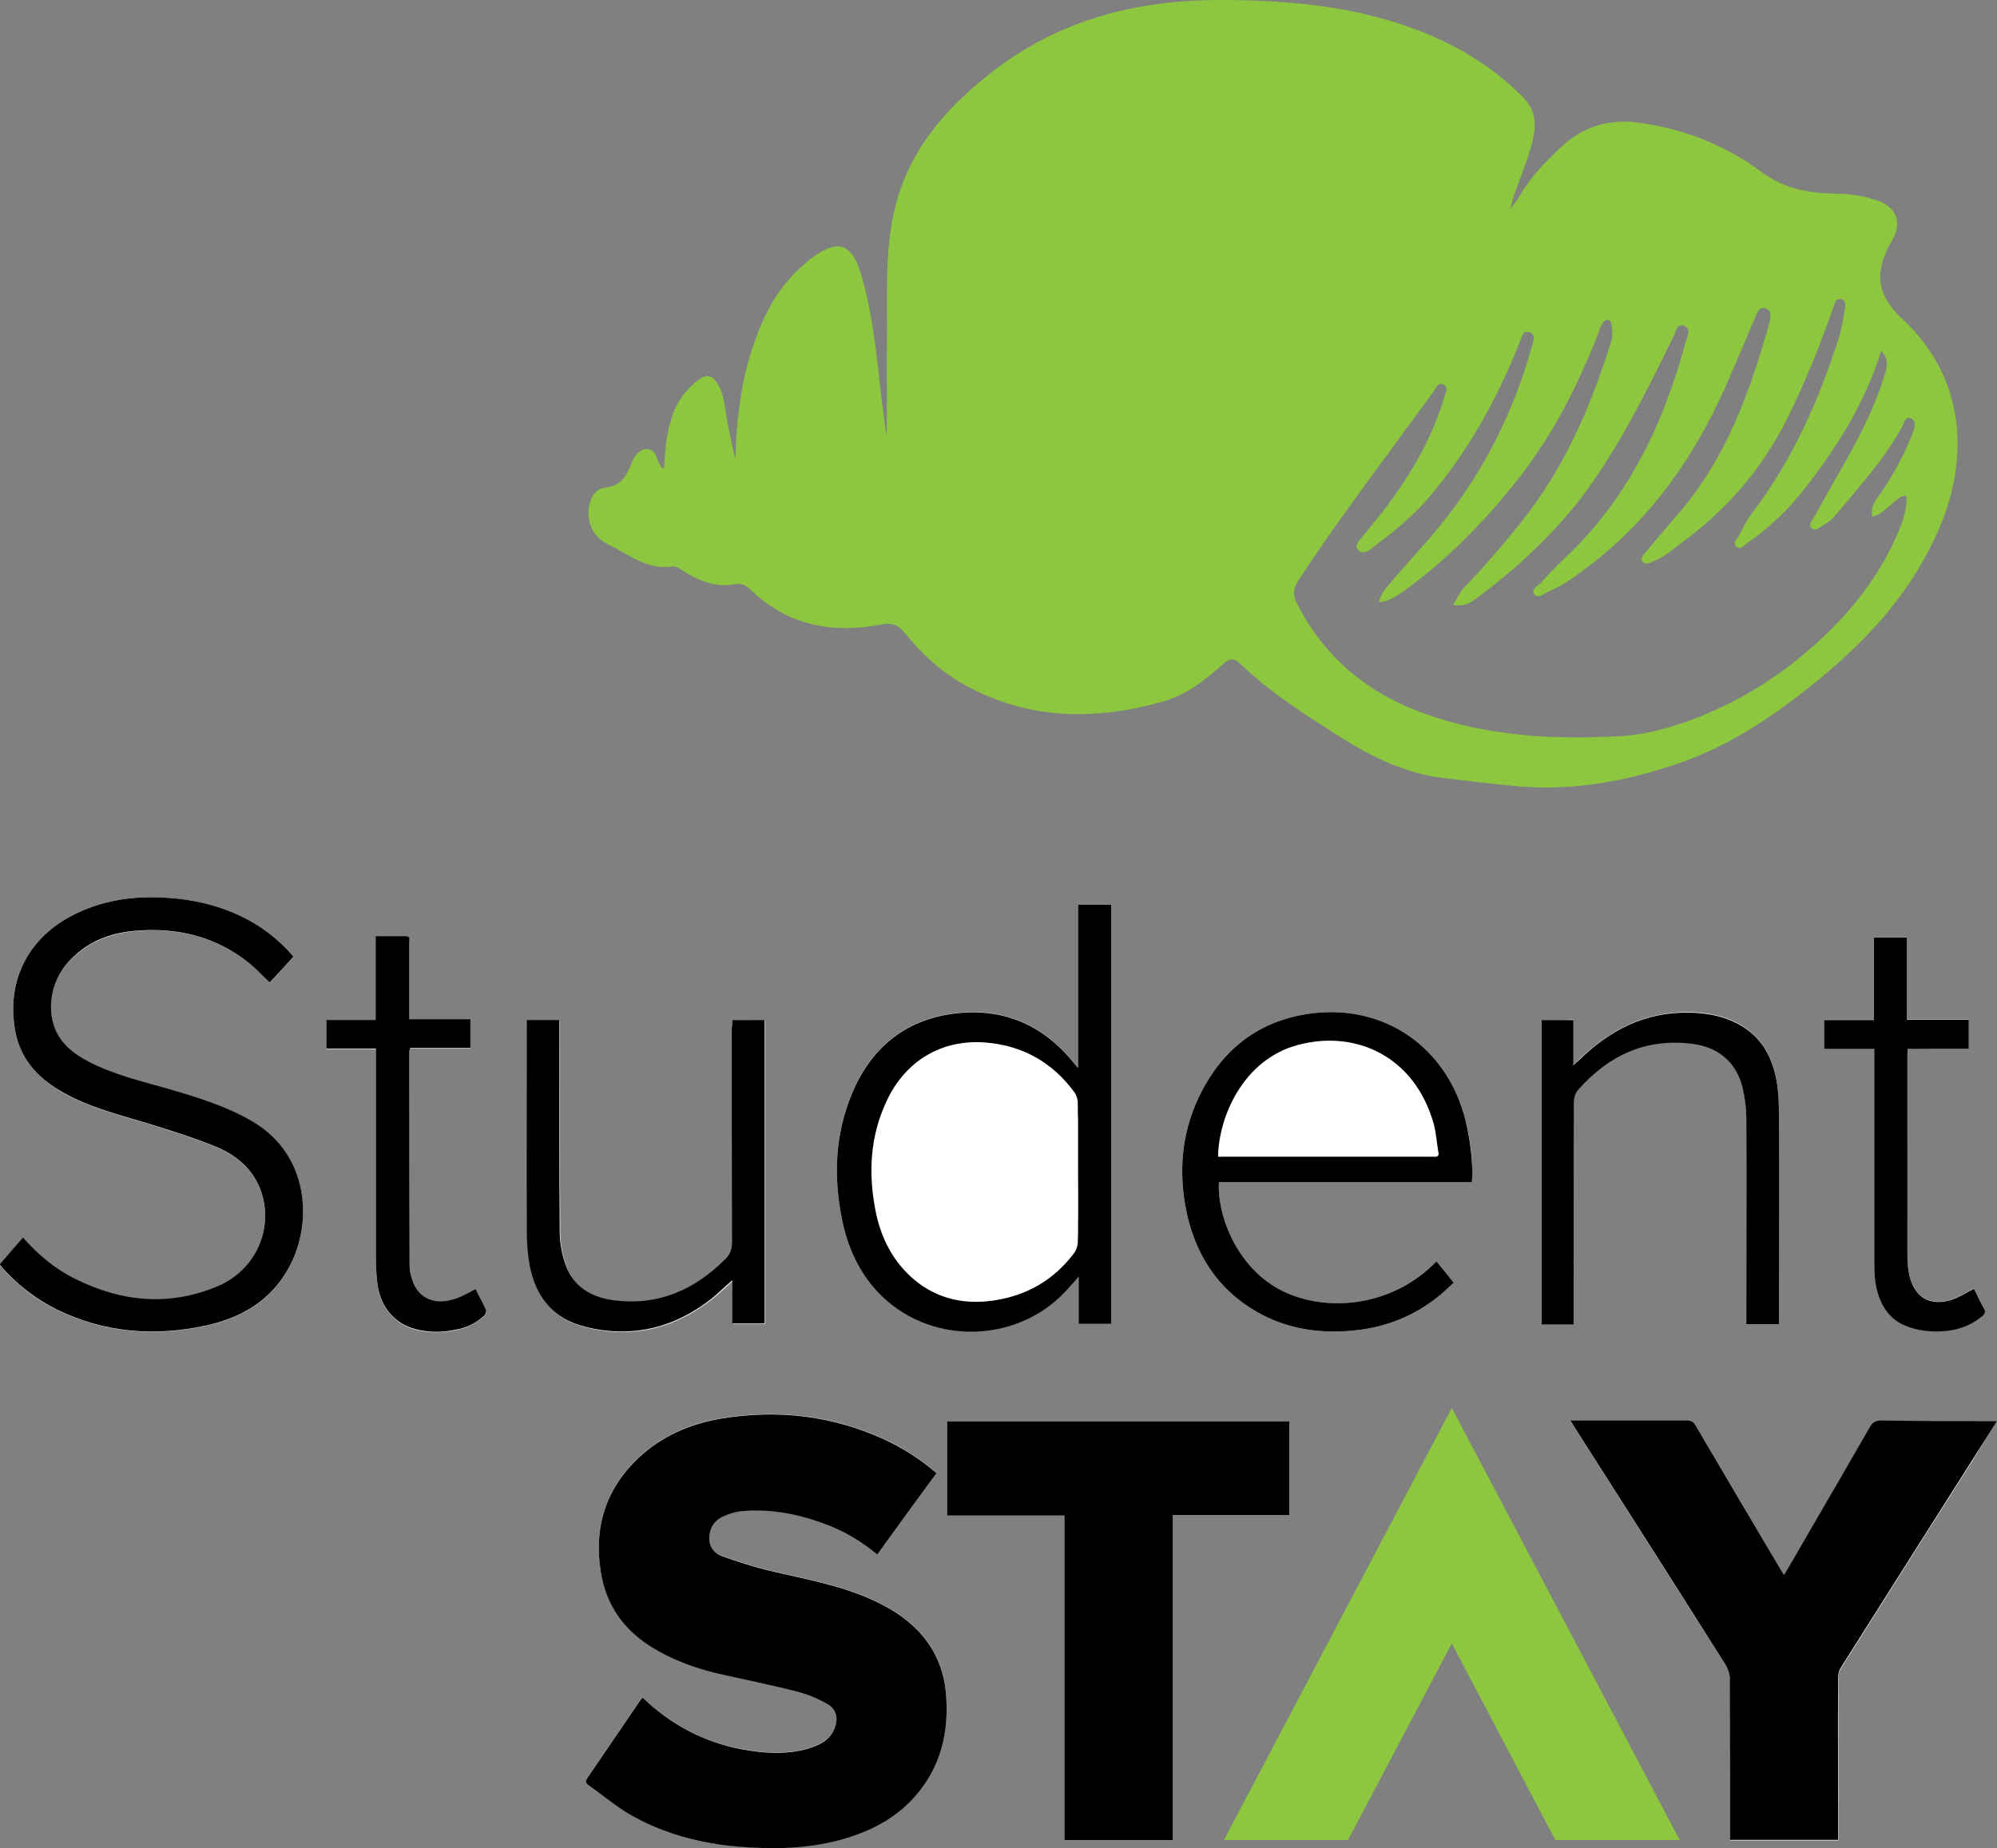
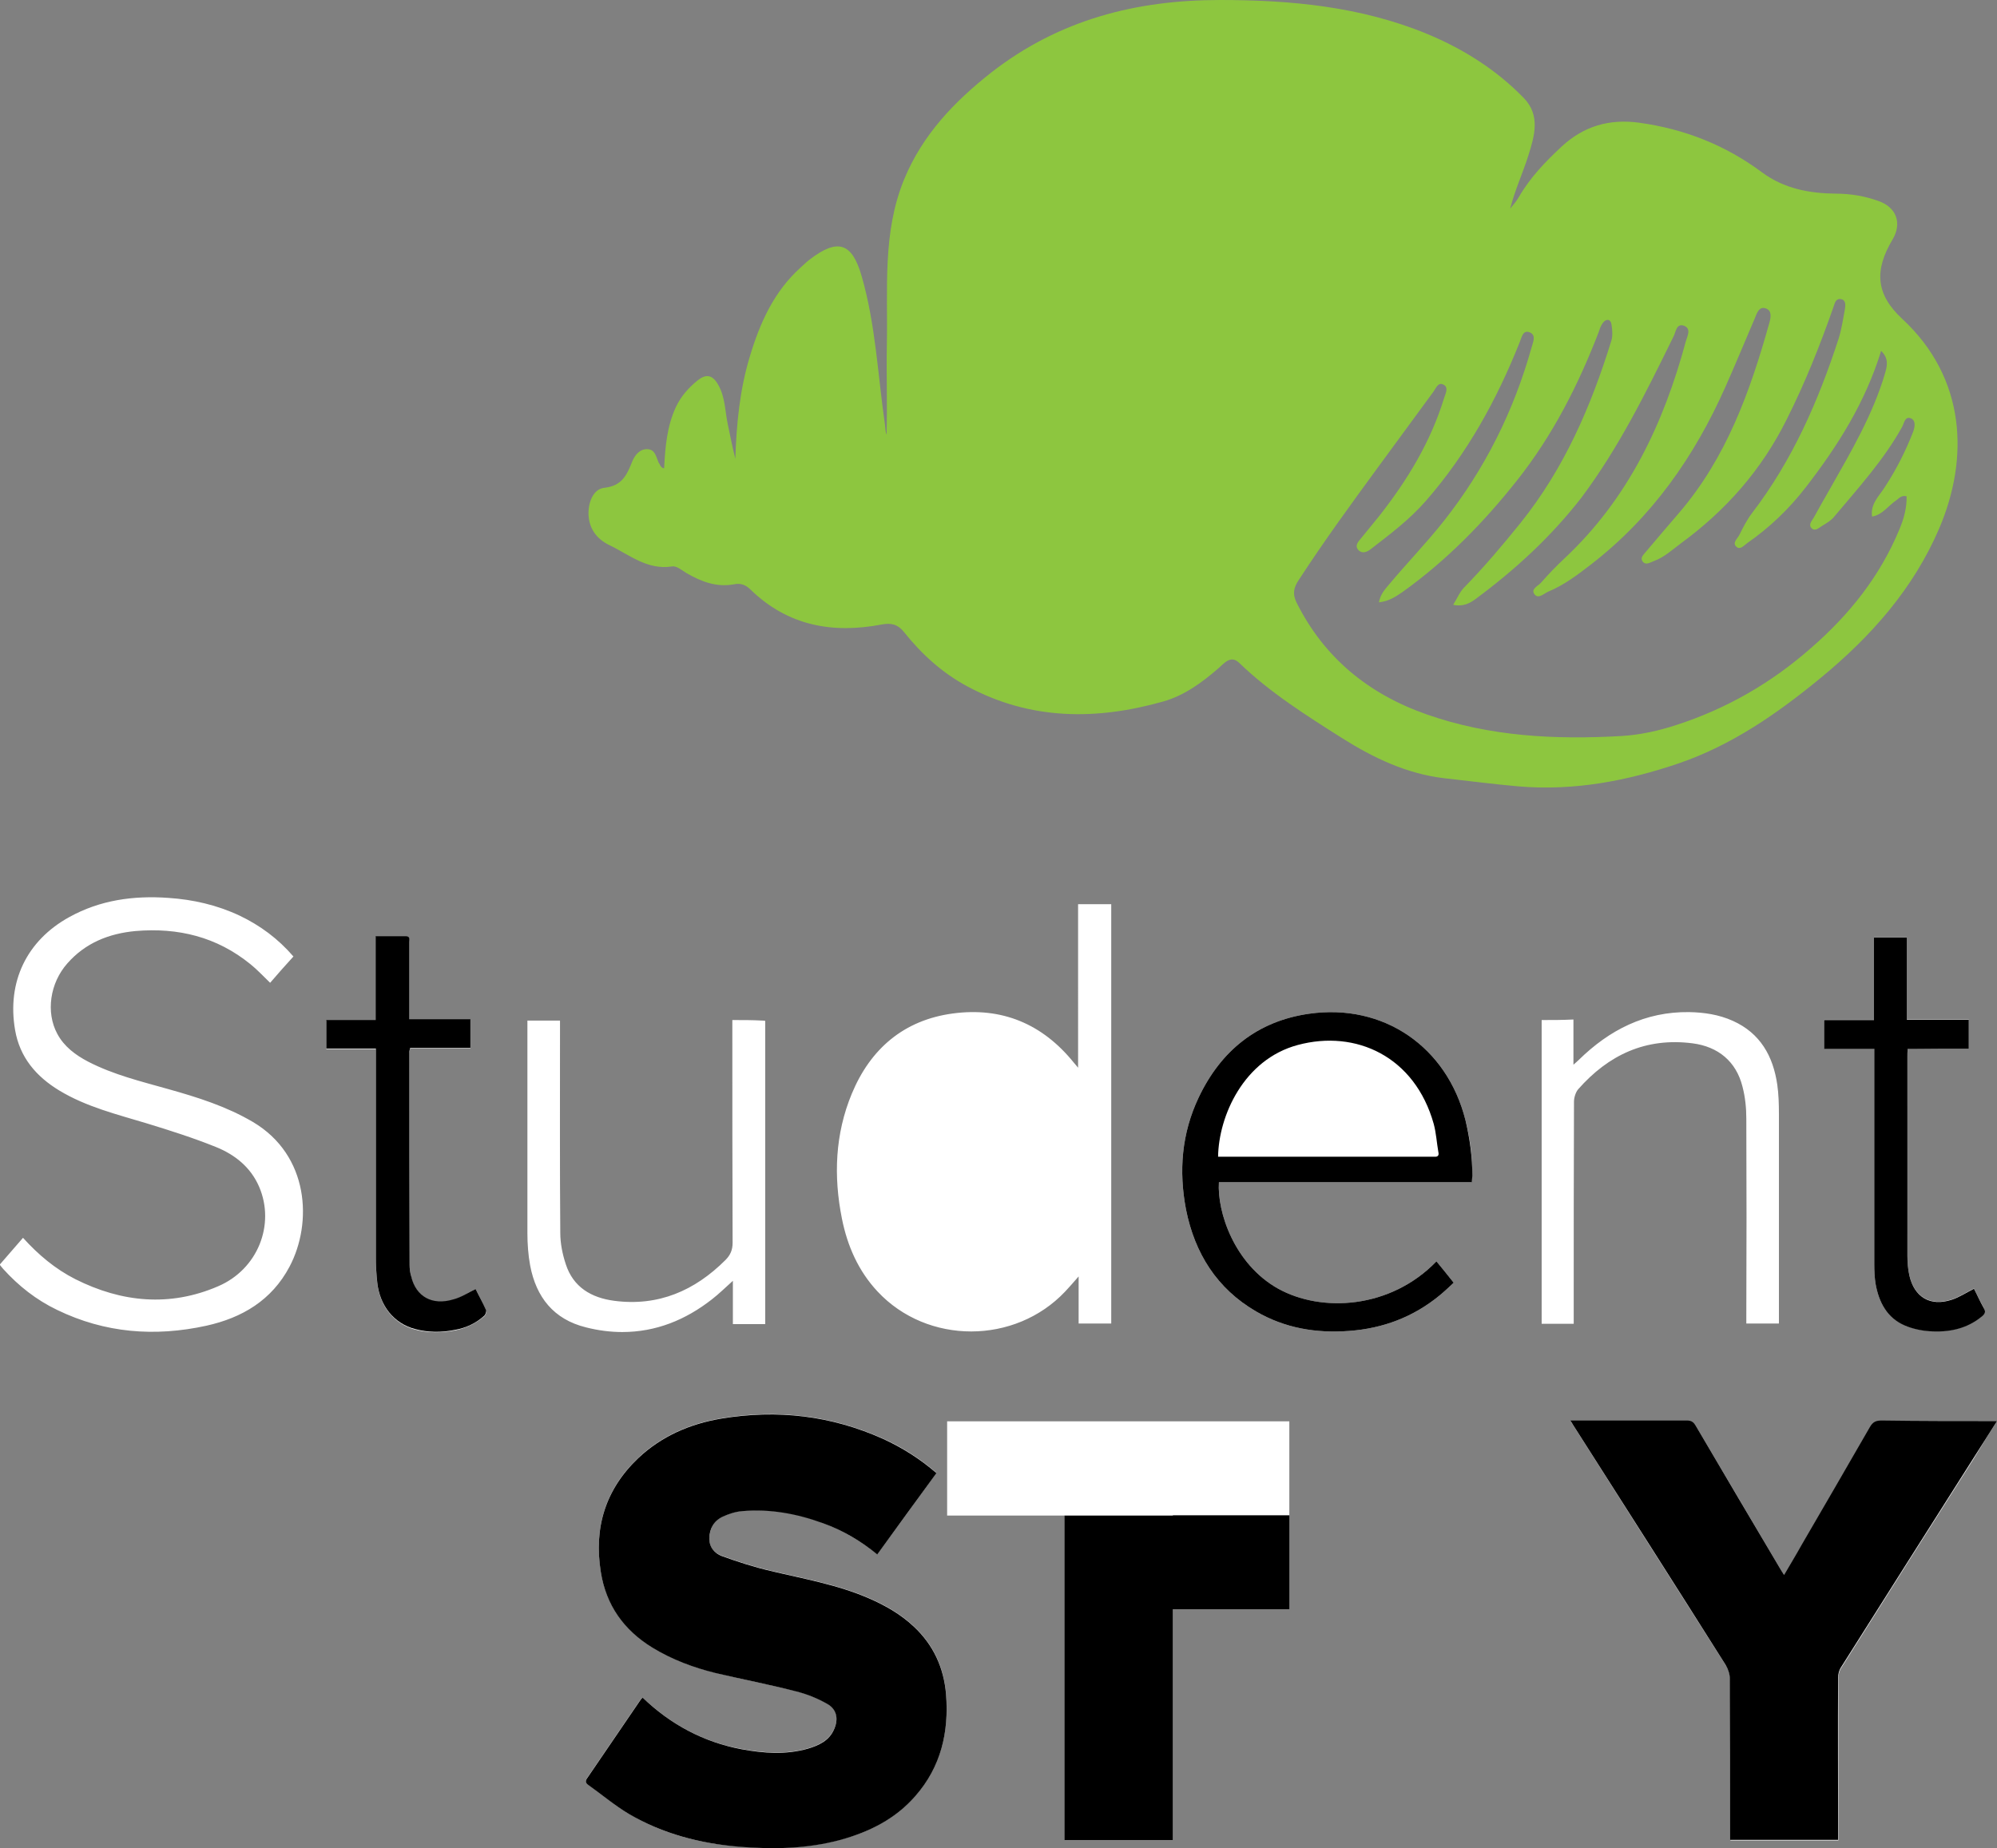
<svg xmlns="http://www.w3.org/2000/svg" version="1.1" id="Layer_1" x="0px" y="0px" viewBox="0 0 728.9 674.8" style="enable-background:new 0 0 728.9 674.8;" xml:space="preserve">
  <rect x="0" y="0" width="728.9" height="674.8" fill="#808080" stroke="none" />
  <style type="text/css">
	.st0{fill:#FFFFFF;}
	.st1{fill:#8DC63F;}
</style>
  <g>
    <path class="st0" d="M234.6,619.8c-0.3,0.2-0.5,0.3-0.6,0.4c-6.6,9.6-13.1,19.3-19.7,28.9c-0.8,1.2-0.5,1.8,0.5,2.5   c4.9,3.5,9.5,7.5,14.7,10.5c12.3,7.4,25.9,10.9,40.2,12c12.5,1,24.9,0.8,37.1-2.5c10.5-2.8,20-7.6,27.3-16   c9.4-10.7,12.3-23.4,11.2-37.2c-0.8-9.7-4.6-18-11.8-24.7c-4.8-4.5-10.4-7.7-16.4-10.3c-11.5-5-23.8-7.1-35.9-10   c-6-1.4-11.9-3.3-17.7-5.4c-2.8-1-4.8-3.3-4.6-6.6c0.2-3.5,1.7-6.4,4.9-7.8c2.2-1,4.6-1.8,7-2c10.2-0.9,20.1,0.8,29.6,4.4   c7.2,2.7,13.7,6.5,19.8,11.4c7.3-10,14.4-19.7,21.6-29.7c-6-5.2-12.4-9.3-19.5-12.5c-18.9-8.5-38.7-10.8-59-7.4   c-11.4,1.9-21.8,6.4-30.3,14.4c-12,11.4-16.3,25.4-13.7,41.6c1.9,12.1,8.5,21.2,18.8,27.6c7.2,4.4,14.9,7.3,23.1,9.3   c9.8,2.4,19.7,4.3,29.4,6.7c3.9,1,7.8,2.6,11.4,4.6c3.5,1.9,4.1,5.4,2.5,9.1c-1.8,4.2-5.5,6-9.6,7.2c-8.1,2.3-16.2,1.7-24.3,0.2   C256.8,636,244.9,629.6,234.6,619.8z M728.9,518.8c-14.4,0-28.2,0-42,0c-2.1,0-3.2,0.5-4.3,2.4c-8.2,14.4-16.6,28.7-24.9,43   c-2.1,3.6-4.2,7.2-6.4,11c-0.5-0.9-0.9-1.4-1.2-1.9c-10.3-17.5-20.7-35-31-52.5c-0.8-1.4-1.6-2-3.3-2c-13.4,0.1-26.7,0-40.1,0   c-0.7,0-1.4,0-2.4,0c0.4,0.7,0.6,1.1,0.9,1.5c18.6,29.3,37.2,58.5,55.8,87.8c0.9,1.4,1.5,3.4,1.5,5.1c0.1,18.6,0.1,37.2,0.1,55.8   c0,0.9,0,1.8,0,2.9c13.2,0,26.2,0,39.4,0c0-1.1,0-2.1,0-3.1c0-18.7,0-37.3,0-56c0-1.3,0.3-2.7,1-3.8c16.1-25.6,32.3-51.1,48.5-76.6   C723.2,527.9,725.9,523.5,728.9,518.8z M428.1,671.8c0-39.7,0-79,0-118.7c14.3,0,28.4,0,42.5,0c0-11.6,0-22.9,0-34.2   c-41.8,0-83.4,0-124.9,0c0,11.5,0,22.8,0,34.4c14.3,0,28.4,0,42.8,0c0,39.6,0,79,0,118.5C401.7,671.8,414.7,671.8,428.1,671.8z    M107.1,349.2c-5.6-6.5-12.1-11.3-19.6-14.9c-8.3-3.9-17-5.9-26.1-6.5c-12.7-0.9-24.9,0.8-36.1,7C9.7,343.4,2.5,358.5,5.5,376   c1.7,10,7.7,17,16.1,22.1c9.9,6,21,8.7,31.9,12c8.5,2.6,17,5.3,25.2,8.6c7,2.8,12.8,7.4,15.9,14.6c5.9,13.8-0.5,30.1-15,36.3   c-17.6,7.6-35.2,5.9-52.1-2.6c-7.3-3.7-13.5-8.9-19.1-15.1c-2.9,3.3-5.6,6.5-8.5,9.8c0.5,0.6,0.8,1.1,1.3,1.6   c5.6,6.2,12.1,11.3,19.6,14.9c17.5,8.5,35.7,9.9,54.5,5.8c13.1-2.9,23.9-9.3,30.4-21.6c8.4-15.9,7.2-40.6-13.4-52.8   c-9.7-5.7-20.2-9-30.9-12c-9.9-2.8-19.9-5.2-29.2-10c-4.6-2.4-8.8-5.5-11.3-10.2c-4.2-7.8-2.7-18.5,3.7-25.7   c6.6-7.5,15.2-10.9,24.9-11.8c15.5-1.3,29.6,2.1,41.9,12.1c2.5,2,4.7,4.4,7.2,6.8C101.4,355.5,104.2,352.4,107.1,349.2z    M393.5,389.8c-0.8-1-1.2-1.4-1.6-1.9c-11.4-14.1-26.2-20.3-44.1-17.9c-17.9,2.4-30.1,12.9-36.9,29.3c-6.1,14.7-6.7,30.1-3.6,45.6   c2,10,6,19.1,13,26.6c18.2,19.5,50.2,19.4,68.5,0c1.5-1.6,3-3.3,4.9-5.5c0,6.2,0,11.7,0,17.2c4.1,0,8,0,11.9,0   c0-51.1,0-102.1,0-153.1c-4,0-7.9,0-12.1,0C393.5,350,393.5,369.6,393.5,389.8z M537.1,431.6c0.1-0.9,0.1-1.6,0.2-2.3   c0.2-6.9-0.7-13.6-2.4-20.3c-6.7-26.8-29.9-42.8-57.1-38.9c-18.9,2.7-32.2,13.5-40.3,30.6c-6.2,13.1-7.3,26.8-4.6,40.9   c3.2,16,11.3,28.9,25.6,37.2c10.5,6.1,21.9,8,33.9,7.1c12.4-0.9,23.5-5.1,33.1-13c1.7-1.4,3.4-3,5.1-4.6c-2.3-2.9-4.3-5.4-6.3-7.8   c-16.8,17.4-42,18.8-57.9,9.9c-15.8-8.9-22.2-27.8-21.5-38.8C475.5,431.6,506.3,431.6,537.1,431.6z M562.7,372.4   c0,37.1,0,74,0,110.9c4,0,7.7,0,11.7,0c0-1.1,0-2,0-2.9c0-26.1,0-52.1,0.1-78.2c0-1.5,0.6-3.4,1.5-4.5c11.1-12.6,24.7-19,41.8-16.8   c9.3,1.2,15.9,6.6,18.2,15.8c1,3.8,1.4,7.8,1.4,11.7c0.1,24,0.1,48,0,72c0,0.9,0,1.9,0,2.8c4.1,0,8,0,11.9,0c0-1.2,0-2.2,0-3.3   c0-24.4,0-48.8,0-73.2c0-3.6-0.1-7.2-0.6-10.7c-1.5-10.4-6.2-18.8-16.2-23.3c-5.1-2.3-10.5-3.1-16-3.2c-16-0.2-29.1,6.5-40.3,17.5   c-0.5,0.5-1,0.9-1.9,1.7c0-5.9,0-11.2,0-16.5C570.3,372.4,566.6,372.4,562.7,372.4z M267.3,372.4c0,1.2,0,2.2,0,3.1   c0,26.1,0,52.1,0.1,78.2c0,2.6-0.8,4.5-2.6,6.3c-11.2,11.2-24.5,17-40.6,14.9c-8.4-1.1-15-5-17.7-13.4c-1.2-3.6-2-7.6-2-11.4   c-0.2-24.9-0.1-49.9-0.1-74.8c0-0.9,0-1.8,0-2.7c-4.1,0-7.9,0-11.9,0c0,1.3,0,2.5,0,3.7c0,24.6,0,49.3,0,73.9c0,3.9,0.3,8,1,11.8   c2.2,11.6,8.6,19.7,20.4,22.6c4.3,1.1,8.8,1.7,13.2,1.7c12.3,0,23.1-4.4,32.7-11.9c2.6-2,4.9-4.3,7.7-6.8c0,5.5,0,10.6,0,15.8   c4,0,7.9,0,11.8,0c0-37,0-73.8,0-110.7c-0.4-0.1-0.7-0.1-1-0.1C274.7,372.4,271.2,372.4,267.3,372.4z M173.6,470.6   c-2.9,1.4-5.4,3.2-8.2,4c-7.6,2.4-13.6-1-15.3-8.4c-0.3-1.4-0.6-2.8-0.6-4.2c-0.1-25.9-0.1-51.8-0.1-77.7c0-0.4,0.2-0.9,0.3-1.5   c7.4,0,14.7,0,22,0c0-3.5,0-6.9,0-10.5c-7.5,0-14.9,0-22.3,0c0-1.3,0-2.3,0-3.3c0-8.3,0-16.5,0-24.8c0-1,0.3-2.2-1.3-2.2   c-3.6,0-7.1,0-11,0c0,10.3,0,20.3,0,30.6c-6.2,0-12.2,0-18,0c0,3.6,0,6.8,0,10.4c6.1,0,12,0,18.1,0c0,1.2,0,2.1,0,3.1   c0,24.6,0,49.1,0,73.7c0,2.9,0.2,5.7,0.5,8.6c0.9,8.5,6.2,15,13.8,17c4.8,1.3,9.7,1.2,14.6,0.3c4-0.8,7.5-2.5,10.6-5.1   c0.5-0.4,1-1.6,0.7-2.1C176.2,475.5,174.7,472.8,173.6,470.6z M718.6,382.9c0-3.7,0-7,0-10.7c-7.6,0-14.9,0-22.6,0   c0-10.2,0-20.2,0-30.1c-4.2,0-8,0-12,0c0,10.1,0,20,0,30.2c-6.2,0-12.2,0-18.2,0c0,3.6,0,7,0,10.5c6.1,0,12.1,0,18.3,0   c0,1.1,0,2.1,0,3c0,25.2,0,50.4,0,75.6c0,2.5,0.1,4.9,0.5,7.3c1.2,6.6,4,12.3,10.6,15.1c2.8,1.2,5.9,1.9,9,2.1   c7,0.5,13.6-0.9,19.2-5.4c1.1-0.9,1.4-1.6,0.7-3c-1.4-2.4-2.5-4.9-3.6-7.1c-2.8,1.4-5.3,3.1-8.1,4c-7.8,2.6-13.7-0.9-15.5-8.9   c-0.5-2.3-0.7-4.7-0.7-7.1c-0.1-24.2,0-48.5,0-72.7c0-0.9,0.1-1.9,0.1-2.9C703.8,382.9,711.1,382.9,718.6,382.9z" />
    <path d="M234.6,619.8c10.2,9.8,22.2,16.2,36,18.8c8.1,1.5,16.2,2.1,24.3-0.2c4-1.2,7.8-2.9,9.6-7.2c1.6-3.7,0.9-7.2-2.5-9.1   c-3.5-2-7.4-3.6-11.4-4.6c-9.7-2.5-19.6-4.4-29.4-6.7c-8.1-2-15.9-4.9-23.1-9.3c-10.4-6.4-16.9-15.5-18.8-27.6   c-2.6-16.2,1.7-30.2,13.7-41.6c8.5-8,18.9-12.5,30.3-14.4c20.4-3.4,40.1-1.1,59,7.4c7,3.2,13.5,7.3,19.5,12.5   c-7.2,9.9-14.4,19.7-21.6,29.7c-6.1-5-12.6-8.8-19.8-11.4c-9.6-3.5-19.4-5.3-29.6-4.4c-2.4,0.2-4.8,1-7,2c-3.2,1.5-4.8,4.3-4.9,7.8   c-0.1,3.3,1.9,5.6,4.6,6.6c5.8,2.1,11.7,4,17.7,5.4c12.1,2.9,24.4,5,35.9,10c6,2.6,11.6,5.8,16.4,10.3c7.2,6.7,11,15.1,11.8,24.7   c1.1,13.8-1.8,26.5-11.2,37.2c-7.3,8.4-16.8,13.1-27.3,16c-12.2,3.3-24.6,3.5-37.1,2.5c-14.2-1.2-27.8-4.7-40.2-12   c-5.2-3.1-9.8-7-14.7-10.5c-1-0.7-1.3-1.4-0.5-2.5c6.6-9.6,13.1-19.3,19.7-28.9C234.2,620.1,234.3,620,234.6,619.8z" />
    <path d="M728.9,518.8c-3,4.8-5.8,9.1-8.5,13.4c-16.2,25.5-32.4,51.1-48.5,76.6c-0.7,1.1-1,2.5-1,3.8c-0.1,18.7,0,37.3,0,56   c0,1,0,2,0,3.1c-13.2,0-26.1,0-39.4,0c0-1,0-2,0-2.9c0-18.6,0-37.2-0.1-55.8c0-1.7-0.6-3.6-1.5-5.1c-18.5-29.3-37.2-58.6-55.8-87.8   c-0.2-0.4-0.5-0.8-0.9-1.5c1,0,1.7,0,2.4,0c13.4,0,26.7,0,40.1,0c1.7,0,2.5,0.6,3.3,2c10.3,17.5,20.6,35,31,52.5   c0.3,0.5,0.7,1.1,1.2,1.9c2.2-3.8,4.4-7.4,6.4-11c8.3-14.3,16.7-28.7,24.9-43c1.1-1.9,2.2-2.4,4.3-2.4   C700.7,518.8,714.5,518.8,728.9,518.8z" />
-     <path d="M428.1,671.8c-13.4,0-26.4,0-39.6,0c0-39.5,0-78.9,0-118.5c-14.4,0-28.5,0-42.8,0c0-11.6,0-22.9,0-34.4   c41.5,0,83.1,0,124.9,0c0,11.2,0,22.5,0,34.2c-14.1,0-28.2,0-42.5,0C428.1,592.8,428.1,632.2,428.1,671.8z" />
-     <path d="M107.1,349.2c-2.9,3.3-5.8,6.4-8.6,9.5c-2.5-2.3-4.7-4.7-7.2-6.8C79.1,342,65,338.5,49.5,339.8   c-9.7,0.8-18.3,4.2-24.9,11.8c-6.3,7.2-7.8,17.9-3.7,25.7c2.5,4.7,6.7,7.8,11.3,10.2c9.2,4.8,19.3,7.2,29.2,10   c10.7,3.1,21.2,6.3,30.9,12c20.7,12.3,21.8,37,13.4,52.8c-6.5,12.3-17.3,18.7-30.4,21.6c-18.8,4.1-37.1,2.7-54.5-5.8   c-7.5-3.7-14-8.7-19.6-14.9c-0.4-0.5-0.8-1-1.3-1.6c2.8-3.3,5.6-6.5,8.5-9.8c5.6,6.3,11.8,11.5,19.1,15.1   c17,8.5,34.5,10.1,52.1,2.6c14.5-6.2,20.9-22.5,15-36.3c-3.1-7.2-9-11.8-15.9-14.6c-8.2-3.3-16.7-6-25.2-8.6   c-10.9-3.3-22-6-31.9-12C13.2,393,7.2,386,5.5,376c-3-17.4,4.2-32.6,19.8-41.2c11.3-6.2,23.5-7.9,36.1-7c9.1,0.6,17.9,2.6,26.1,6.5   C95,337.8,101.5,342.7,107.1,349.2z" />
-     <path d="M562.7,372.4c3.9,0,7.6,0,11.6,0c0,5.3,0,10.6,0,16.5c0.9-0.9,1.4-1.3,1.9-1.7c11.2-11.1,24.3-17.8,40.3-17.5   c5.5,0.1,10.9,0.9,16,3.2c10.1,4.5,14.7,12.9,16.2,23.3c0.5,3.5,0.6,7.1,0.6,10.7c0.1,24.4,0,48.8,0,73.2c0,1,0,2.1,0,3.3   c-4,0-7.8,0-11.9,0c0-1,0-1.9,0-2.8c0-24,0.1-48,0-72c0-3.9-0.5-7.9-1.4-11.7c-2.3-9.1-8.8-14.6-18.2-15.8   c-17.1-2.2-30.7,4.2-41.8,16.8c-1,1.1-1.5,3-1.5,4.5c-0.1,26.1-0.1,52.1-0.1,78.2c0,0.9,0,1.9,0,2.9c-4,0-7.8,0-11.7,0   C562.7,446.4,562.7,409.5,562.7,372.4z" />
-     <path d="M267.3,372.4c3.8,0,7.3,0,10.8,0c0.3,0,0.6,0.1,1,0.1c0,36.9,0,73.7,0,110.7c-3.9,0-7.7,0-11.8,0c0-5.2,0-10.3,0-15.8   c-2.8,2.4-5.1,4.7-7.7,6.8c-9.6,7.5-20.4,11.9-32.7,11.9c-4.4,0-8.9-0.6-13.2-1.7c-11.8-2.9-18.2-10.9-20.4-22.6   c-0.7-3.9-1-7.9-1-11.8c-0.1-24.6,0-49.3,0-73.9c0-1.2,0-2.3,0-3.7c4,0,7.8,0,11.9,0c0,0.9,0,1.8,0,2.7c0,24.9-0.1,49.9,0.1,74.8   c0,3.8,0.8,7.8,2,11.4c2.8,8.4,9.4,12.3,17.7,13.4c16.1,2.1,29.4-3.7,40.6-14.9c1.8-1.7,2.6-3.6,2.6-6.3   c-0.1-26.1-0.1-52.1-0.1-78.2C267.3,374.5,267.3,373.6,267.3,372.4z" />
+     <path d="M428.1,671.8c-13.4,0-26.4,0-39.6,0c0-39.5,0-78.9,0-118.5c-14.4,0-28.5,0-42.8,0c41.5,0,83.1,0,124.9,0c0,11.2,0,22.5,0,34.2c-14.1,0-28.2,0-42.5,0C428.1,592.8,428.1,632.2,428.1,671.8z" />
    <path d="M173.6,470.6c1.1,2.3,2.6,4.9,3.8,7.7c0.2,0.5-0.2,1.7-0.7,2.1c-3,2.7-6.6,4.4-10.6,5.1c-4.9,1-9.8,1-14.6-0.3   c-7.7-2-12.9-8.5-13.8-17c-0.3-2.8-0.5-5.7-0.5-8.6c0-24.6,0-49.1,0-73.7c0-0.9,0-1.9,0-3.1c-6.1,0-12,0-18.1,0c0-3.5,0-6.8,0-10.4   c5.9,0,11.8,0,18,0c0-10.3,0-20.3,0-30.6c3.9,0,7.4,0,11,0c1.7,0,1.3,1.3,1.3,2.2c0,8.3,0,16.5,0,24.8c0,1,0,2,0,3.3   c7.5,0,14.8,0,22.3,0c0,3.6,0,7,0,10.5c-7.4,0-14.6,0-22,0c-0.1,0.6-0.3,1-0.3,1.5c0,25.9,0,51.8,0.1,77.7c0,1.4,0.2,2.9,0.6,4.2   c1.7,7.4,7.7,10.7,15.3,8.4C168.2,473.7,170.7,472,173.6,470.6z" />
    <path d="M718.6,382.9c-7.5,0-14.8,0-22.3,0c-0.1,1.1-0.1,2-0.1,2.9c0,24.2,0,48.5,0,72.7c0,2.4,0.2,4.8,0.7,7.1   c1.8,8,7.7,11.5,15.5,8.9c2.8-0.9,5.3-2.6,8.1-4c1.1,2.1,2.2,4.7,3.6,7.1c0.8,1.3,0.4,2.1-0.7,3c-5.6,4.6-12.2,5.9-19.2,5.4   c-3-0.2-6.2-0.9-9-2.1c-6.5-2.8-9.4-8.5-10.6-15.1c-0.4-2.4-0.5-4.9-0.5-7.3c0-25.2,0-50.4,0-75.6c0-0.9,0-1.9,0-3   c-6.2,0-12.1,0-18.3,0c0-3.6,0-6.9,0-10.5c6,0,12,0,18.2,0c0-10.2,0-20.1,0-30.2c4,0,7.9,0,12,0c0,9.9,0,19.9,0,30.1   c7.7,0,15,0,22.6,0C718.6,375.8,718.6,379.2,718.6,382.9z" />
-     <path d="M393.5,330.2c0,19.8,0,39.4,0,59.7c-0.8-1-1.2-1.4-1.6-1.9c-11.4-14.1-26.2-20.3-44.1-17.9c-17.9,2.4-30.1,12.9-36.9,29.3   c-6.1,14.7-6.7,30.1-3.6,45.6c2,10,6,19.1,13,26.6c18.2,19.5,50.2,19.4,68.5,0c1.5-1.6,3-3.3,4.9-5.5c0,6.2,0,11.7,0,17.2   c4.1,0,8,0,11.9,0c0-51.1,0-102.1,0-153.1C401.5,330.2,397.7,330.2,393.5,330.2z M393.5,447c0,2.1,0,4.2-0.1,6.3   c0,1.4-0.5,3-1.3,4.1c-7.4,9.9-17.3,15.6-29.5,17.4c-11.7,1.7-22.3-1.1-30.9-9.4c-6.7-6.5-10.5-14.7-12.2-23.7   c-2.6-13.6-1.9-26.8,4-39.5c6.8-14.8,20.1-22.9,36.3-21.6c13.4,1.1,24.3,7.2,32.3,18.1c0.8,1.1,1.3,2.7,1.3,4.1   c0,2.1,0,4.2,0.1,6.3c0,6.3,0,12.6,0,18.9C393.5,434.4,393.6,440.7,393.5,447z" />
    <path d="M534.9,409c-6.7-26.8-29.9-42.8-57.1-38.9c-18.9,2.7-32.2,13.5-40.3,30.6c-6.2,13.1-7.3,26.8-4.6,40.9   c3.2,16,11.3,28.9,25.6,37.2c10.5,6.1,21.9,8,33.9,7.1c12.4-0.9,23.5-5.1,33.1-13c1.7-1.4,3.4-3,5.1-4.6c-2.3-2.9-4.3-5.4-6.3-7.8   c-16.8,17.4-42,18.8-57.9,9.9c-15.8-8.9-22.2-27.8-21.5-38.8c30.7,0,61.4,0,92.3,0c0.1-0.9,0.1-1.6,0.2-2.3   C537.4,422.4,536.5,415.7,534.9,409z M523.6,422.3c-0.4,0-0.8,0-1.2,0c-25.1,0-50.2,0-75.3,0c-0.8,0-1.6,0-2.5,0   c0.2-14.8,9.3-35.5,29.1-40.8c21.2-5.7,42.7,4.2,49.6,28.8c0.9,3.3,1.1,6.9,1.7,10.3C525.3,421.8,524.8,422.4,523.6,422.3z" />
    <g>
      <path class="st1" d="M242.4,171c0.4-7.7,1-15.3,4.3-22.4c1.9-4,4.6-7,7.9-9.7c3-2.4,5.4-2.2,7.5,1.5c2.6,4.5,2.5,9.5,3.5,14.3    c0.9,4.2,1.7,8.5,2.8,12.8c0.4-12.7,1.6-25.2,5.3-37.4c3.7-12.3,8.8-23.7,18.6-32.5c1.1-1,2.1-2,3.3-2.9    c10.2-7.8,15.4-6.1,18.9,6.1c5.1,17.7,5.9,36.1,8.5,54.2c0.2,1.2,0.1,2.5,0.6,3.7c0.3-11-0.1-22,0.1-32.9    c0.4-20.2-1.7-40.8,6.3-60.3c6.7-16.3,18.3-28.4,31.9-39.1C386.6,7.2,414.6,0,445.3,0c25.9,0,51.3,2.4,75.4,12.3    c13.3,5.5,25.4,13.1,35.5,23.5c6.1,6.3,3.9,13.8,1.7,20.8c-2,6.4-4.9,12.6-6.7,19.6c1.1-1.4,2.3-2.7,3.2-4.3    c4.1-7.1,9.7-12.9,15.6-18.4c8-7.4,17.3-10.2,28.3-8.7c16.6,2.3,31.5,8.2,44.8,18.1c8.1,6,17.3,7.7,27,7.8    c5.4,0,10.6,0.9,15.6,2.7c6.5,2.3,8.6,8.1,5.1,14c-6.8,11.4-6.1,20.1,3.5,29c23.5,21.8,24.3,51.1,13.6,76.3    c-9.5,22.3-25.1,39.8-43.6,55c-15.7,12.9-32.3,24.4-51.6,31c-18.8,6.4-38.1,10.1-58.4,8.4c-9.1-0.8-18.2-2-27.3-3    c-13.5-1.6-25.7-7.4-37.1-14.6c-13.1-8.3-26.3-16.6-37.6-27.5c-3.1-3-5.5,0.2-7.6,2c-6,5.2-12.4,9.9-20.1,12.1    c-24.4,6.9-48.4,6.9-71.5-5.5c-9.3-5-16.7-11.8-23.1-19.8c-2.2-2.8-4.6-3.5-8.2-2.8c-17.9,3.4-34.2,0.5-47.8-12.7    c-1.7-1.7-3.6-2.5-6-2c-6.4,1.2-11.9-0.9-17.3-4c-1.7-1-3.7-2.8-5.4-2.5c-9.1,1.4-15.6-4.3-22.9-7.8c-4.6-2.2-7.4-6-7.6-11.2    c-0.1-4.4,1.7-9.2,5.7-9.7c6.6-0.7,8.3-4.7,10.3-9.7c0.9-2.2,2.8-4.7,5.8-4.4c2.6,0.3,2.9,2.9,3.8,4.9    C241,169.6,241,170.7,242.4,171z M503.3,219.9c0.6-3.1,2.2-4.7,3.6-6.4c6.6-7.9,13.7-15.2,20.1-23.3c15-19,25.5-40.1,32-63.3    c0.5-1.9,1.8-4.4-0.5-5.5c-2.7-1.2-3.1,1.9-3.8,3.5c-8.4,21.1-19.2,40.7-34.2,57.9c-6,6.9-13.1,12.2-20.2,17.7    c-1.3,1-3.1,1.8-4.5,0.3c-1.4-1.6-0.1-3,1-4.3c2.2-2.7,4.4-5.4,6.6-8.1c10.3-13.1,18.8-27.1,23.7-43.1c0.5-1.6,1.8-3.9-0.3-4.9    c-1.9-1-2.7,1.4-3.6,2.6c-6.6,9-13.2,18-19.8,27c-10.1,13.8-20.1,27.5-29.4,41.8c-1.8,2.7-2.3,5-0.8,8.1    c10.1,20.3,26.4,33.5,47.5,40.9c23,8.1,47,9.3,71.2,7.9c6.7-0.4,13.5-1.9,19.9-4c18.3-5.9,34.8-15.4,49.3-28.2    c13.9-12.1,25.1-26.1,32.2-43.3c1.6-3.8,2.7-7.8,2.6-12c-1.9-0.5-2.7,0.7-3.7,1.4c-3,2-5,5.3-8.9,6c-0.7-4.7,2.7-7.6,4.8-11    c4.1-6.3,7.5-13,10.2-20c0.6-1.6,1.1-4.1-0.9-4.9c-2.1-0.8-2.4,1.8-3.1,3.1c-6.7,12.1-16,22.3-24.8,32.8c-1.1,1.4-2.8,2.4-4.3,3.3    c-1.2,0.7-2.6,2.2-3.9,1c-1.4-1.3,0-2.7,0.7-3.9c2-3.7,4.1-7.3,6.2-11c7.6-13.4,15.4-26.7,19.8-41.6c0.8-2.7,1.5-5.5-1.4-8.3    c-5.8,18.9-15.9,34.8-27.5,49.8c-6.1,7.9-13.2,14.7-21.4,20.4c-1.1,0.8-2.5,2.5-3.8,1.4c-1.8-1.4,0.2-3,0.9-4.3    c1.4-2.8,2.8-5.6,4.7-8.1c14.7-19.2,24.2-40.9,31.6-63.7c1.1-3.5,1.6-7.1,2.3-10.8c0.2-1.4,0.4-3.3-1.5-3.6    c-1.9-0.3-2.2,1.5-2.7,2.9c-4.9,14-10.4,27.8-17.1,41.1c-9.1,18.3-22.1,33.1-38.5,45.1c-3.2,2.4-6.2,5.2-10.1,6.6    c-1.3,0.5-2.9,1.6-4,0c-0.9-1.3,0.4-2.4,1.2-3.4c4-4.8,8.1-9.5,12.1-14.2c17.3-20.1,26-44.4,33-69.4c0.5-1.8,1.1-4.5-1.3-5.3    c-2.5-0.9-3.3,1.9-4,3.6c-3.6,8.4-7.1,16.9-10.8,25.2c-11.3,25.4-26.8,47.5-48.9,64.6c-4.9,3.8-9.9,7.6-15.7,10    c-1.6,0.7-3.5,2.7-4.9,1.1c-1.7-2,1.1-3.1,2.2-4.3c2.8-3.2,5.7-6.2,8.8-9.1c23.1-21.7,36-49,44.1-79c0.5-1.9,2.2-4.7-0.7-5.8    c-2.7-0.9-2.9,2.2-3.7,3.8c-10,20.4-20,40.7-33.7,59C566,196.1,553,208,538.7,218.6c-2,1.5-4.5,3-8.3,2.2c1.5-2.4,2.4-4.7,4-6.3    c7.3-7.5,14-15.4,20.6-23.6c15.9-19.8,25.7-42.5,33.1-66.4c0.6-1.8,0.4-4,0.1-6c-0.3-2-1.8-2.3-3.1-0.7c-0.8,1-1.2,2.3-1.6,3.5    c-7.5,19.4-16.8,37.7-29.8,54.1c-12.1,15.3-25.7,29.2-41.6,40.6C509.6,217.7,507.1,219.5,503.3,219.9z" />
    </g>
-     <polygon class="st1" points="529.9,600 567.7,671.8 613.1,671.8 529.9,514 446.7,671.8 492,671.8  " />
  </g>
</svg>